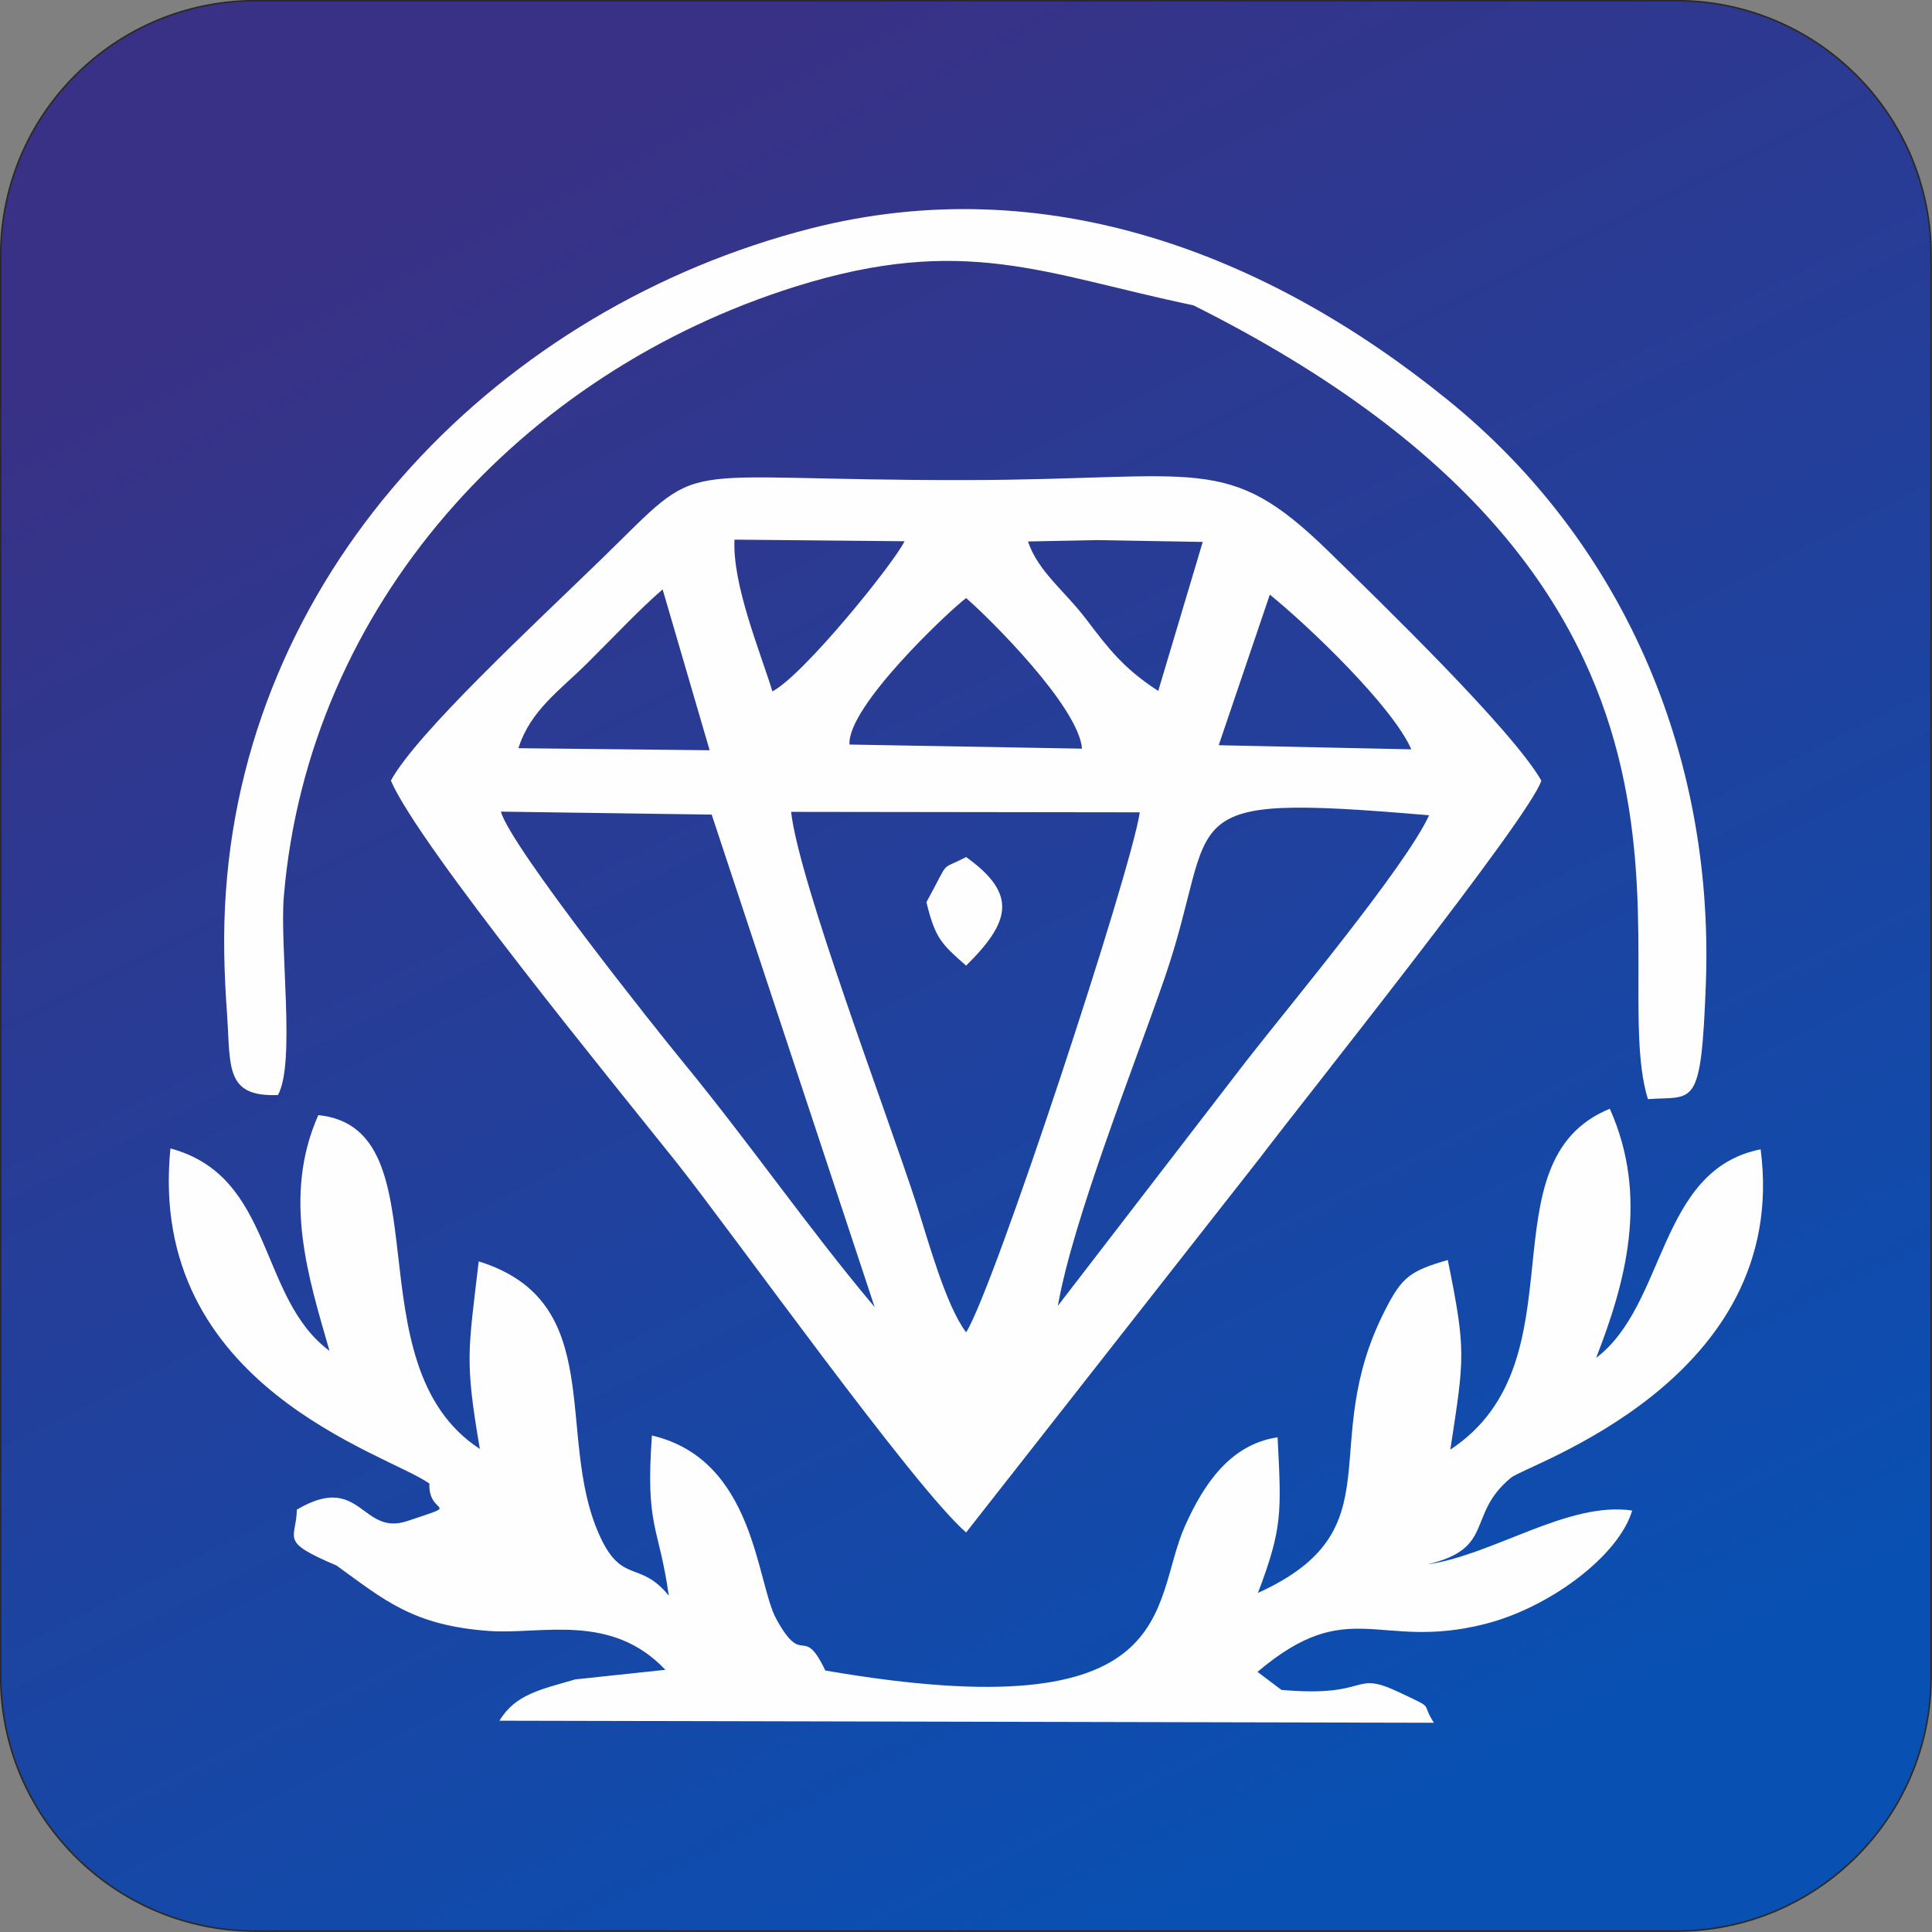
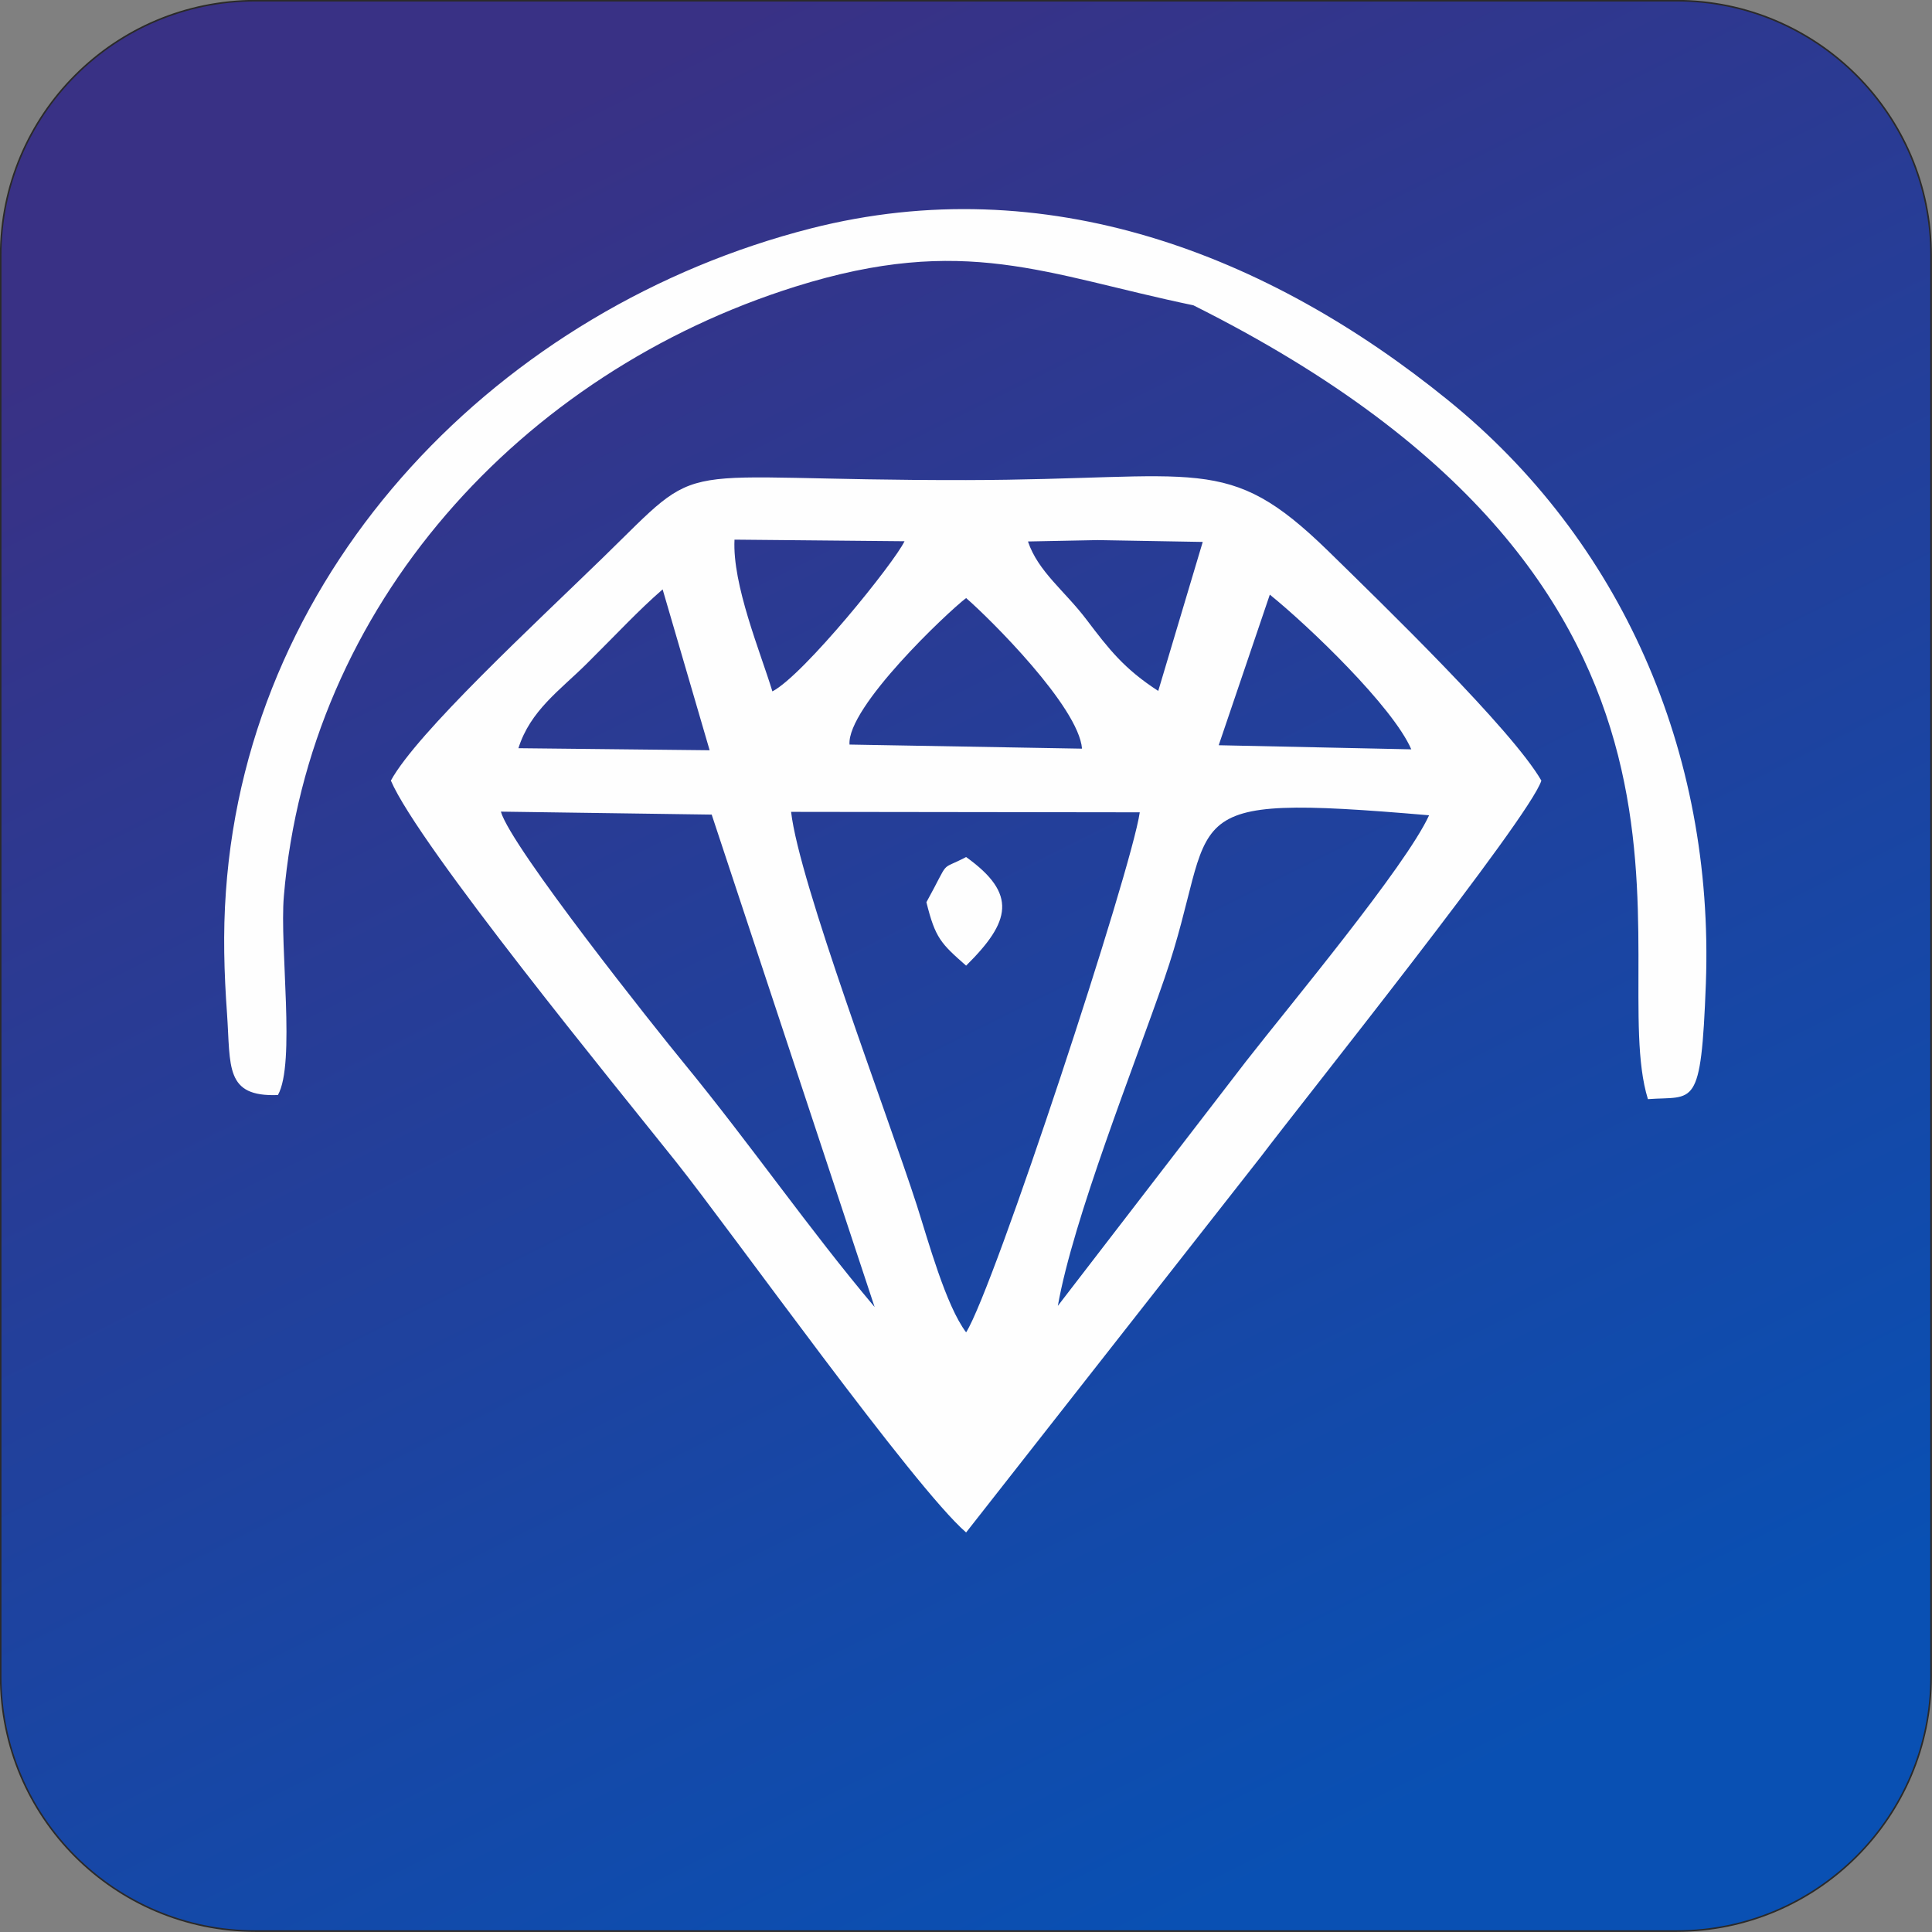
<svg xmlns="http://www.w3.org/2000/svg" xml:space="preserve" width="8.468in" height="8.468in" version="1.1" style="shape-rendering:geometricPrecision; text-rendering:geometricPrecision; image-rendering:optimizeQuality; fill-rule:evenodd; clip-rule:evenodd" viewBox="0 0 8467 8467">
  <rect x="0" y="0" width="8467" height="8467" fill="#808080" stroke="none" />
  <defs>
    <style type="text/css">
   
    .str0 {stroke:#2B2A29;stroke-width:6.944}
    .fil1 {fill:#FEFEFE}
    .fil0 {fill:url(#id0)}
   
  </style>
    <linearGradient id="id0" gradientUnits="userSpaceOnUse" x1="2355.26" y1="477.215" x2="6111.35" y2="7989.4">
      <stop offset="0" style="stop-opacity:1; stop-color:#393185" />
      <stop offset="1" style="stop-opacity:1; stop-color:#0950B3" />
    </linearGradient>
  </defs>
  <g id="Layer_x0020_1">
    <path class="fil0 str0" d="M1120 3l6227 0c616,0 1116,500 1116,1117l0 6227c0,616 -500,1116 -1116,1116l-6227 0c-617,0 -1117,-500 -1117,-1116l0 -6227c0,-617 500,-1117 1117,-1117z" />
    <g id="_2382771551744">
      <path class="fil1" d="M1713 3421c122,285 991,1346 1250,1671 248,312 1043,1427 1271,1624l1292 -1647c178,-236 1179,-1487 1229,-1648 -129,-224 -696,-773 -936,-1008 -443,-431 -555,-311 -1585,-309 -1340,2 -1125,-114 -1595,343 -297,289 -812,765 -926,974zm1672 -391c-52,-171 -176,-467 -166,-665l745 7c-43,92 -442,587 -579,658zm1691 -2c-150,-97 -217,-184 -314,-312 -96,-127 -212,-210 -257,-343l306 -6 460 8 -195 653zm-2804 251c52,-165 182,-254 298,-369 140,-139 227,-234 334,-327l206 705 -838 -9zm1451 -16c-12,-164 433,-583 511,-642 104,90 493,476 508,660l-1019 -18zm1842 -657c171,138 539,491 620,678l-844 -18 224 -660zm-929 3117c67,-381 335,-1051 467,-1434 250,-724 -10,-816 1160,-716 -103,225 -615,838 -802,1078l-825 1072zm-1517 -2153l714 2158c-289,-343 -537,-704 -836,-1069 -121,-147 -757,-946 -802,-1102l924 13zm941 384c39,158 64,181 174,278 195,-193 226,-314 0,-476 -122,64 -66,2 -174,198zm174 1885c-89,-118 -166,-401 -216,-557 -131,-405 -516,-1415 -551,-1724l1528 2c-36,253 -638,2085 -761,2279z" />
      <path class="fil1" d="M5230 1338c2501,1251 1798,2850 1992,3479 203,-15 233,51 254,-507 37,-1019 -375,-1945 -1131,-2557 -790,-641 -1762,-1014 -2791,-752 -1355,346 -2464,1473 -2564,2907 -13,179 -8,355 5,535 16,232 -10,365 223,356 78,-139 7,-647 26,-871 107,-1274 1040,-2295 2242,-2672 743,-233 1095,-53 1744,82z" />
-       <path class="fil1" d="M1882 6502c-7,143 154,80 -97,164 -202,68 -203,-216 -484,-50 -3,133 -80,137 174,245 208,150 335,264 673,287 227,15 531,-81 768,170l-395 42c-150,44 -263,65 -332,181l4095 9c-61,-95 11,-56 -151,-133 -213,-101 -120,24 -517,-11l-105 -79c404,-342 529,-91 997,-210 282,-71 586,-298 645,-497 -280,-42 -611,196 -898,236 301,-70 169,-217 367,-380 71,-59 1226,-427 1094,-1439 -450,89 -412,681 -721,914 128,-328 233,-705 60,-1092 -563,231 -110,1106 -699,1494 62,-405 70,-431 -11,-831 -167,48 -202,76 -276,222 -304,597 57,958 -556,1237 108,-285 103,-352 86,-682 -208,31 -324,206 -406,389 -153,344 -5,904 -1576,633 -100,-209 -95,-7 -215,-226 -88,-161 -93,-698 -545,-804 -29,407 31,394 74,702 -130,-160 -207,-44 -307,-272 -191,-434 41,-1017 -526,-1193 -46,394 -62,432 5,822 -570,-371 -150,-1406 -708,-1463 -159,358 -42,716 49,1033 -315,-233 -241,-764 -697,-887 -105,1046 956,1338 1135,1469z" />
    </g>
  </g>
</svg>